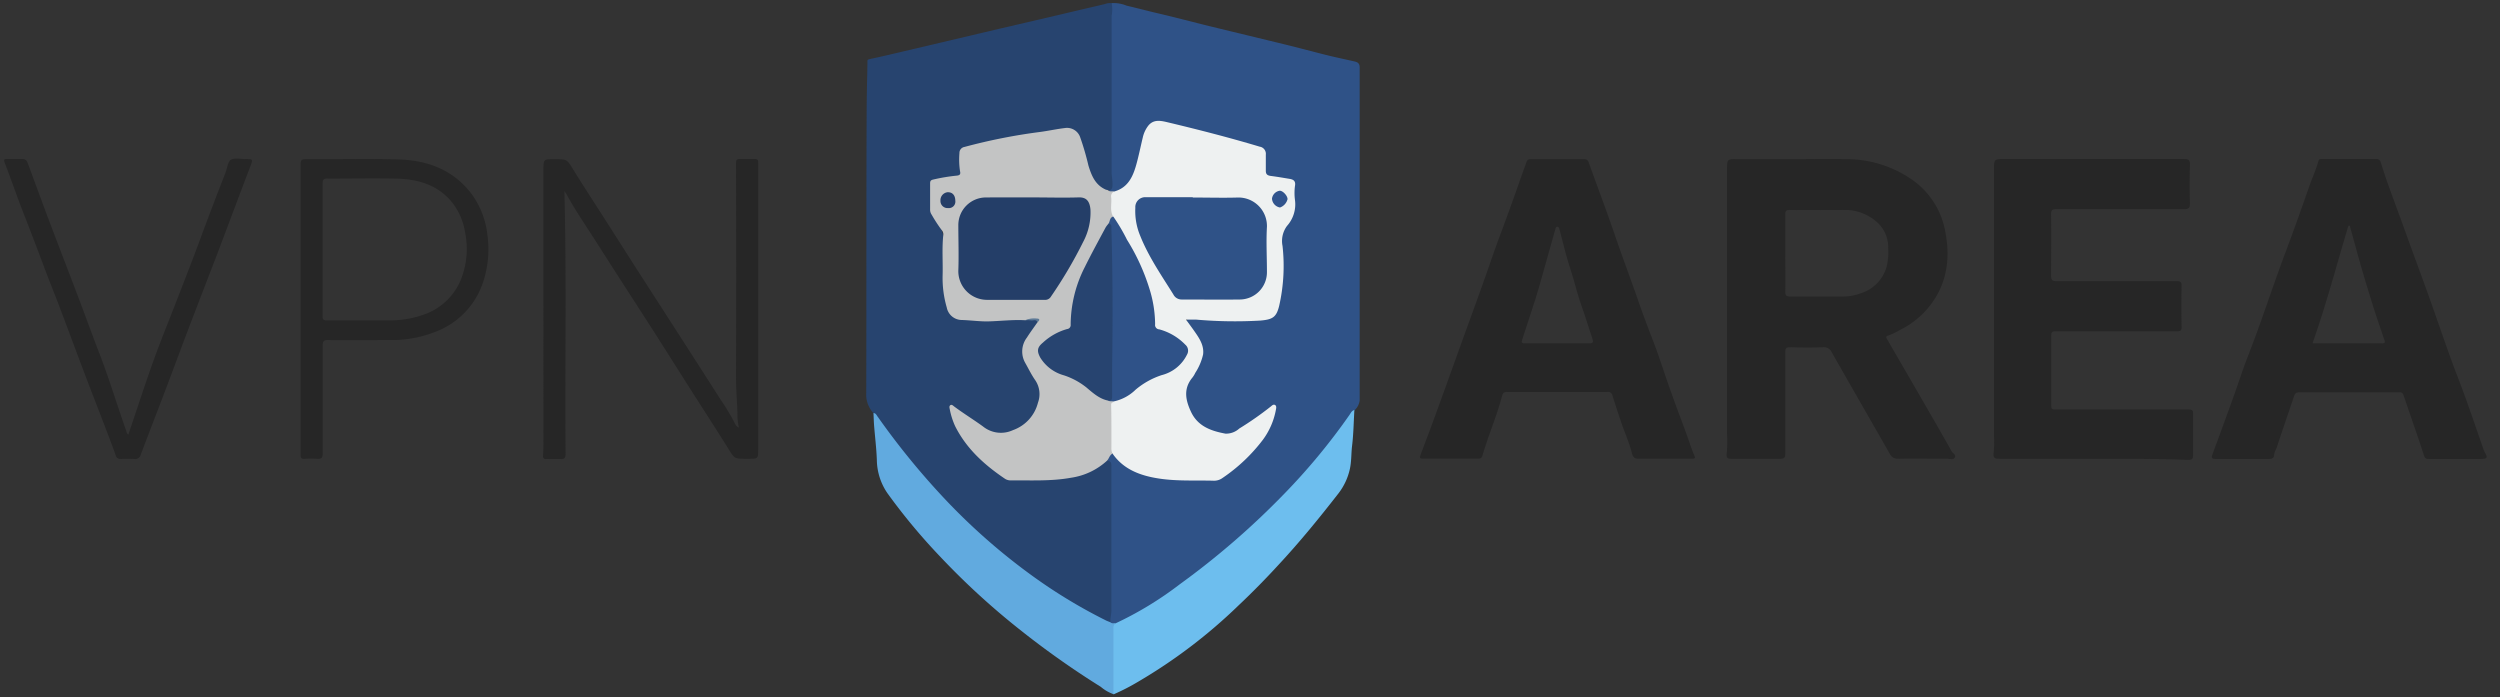
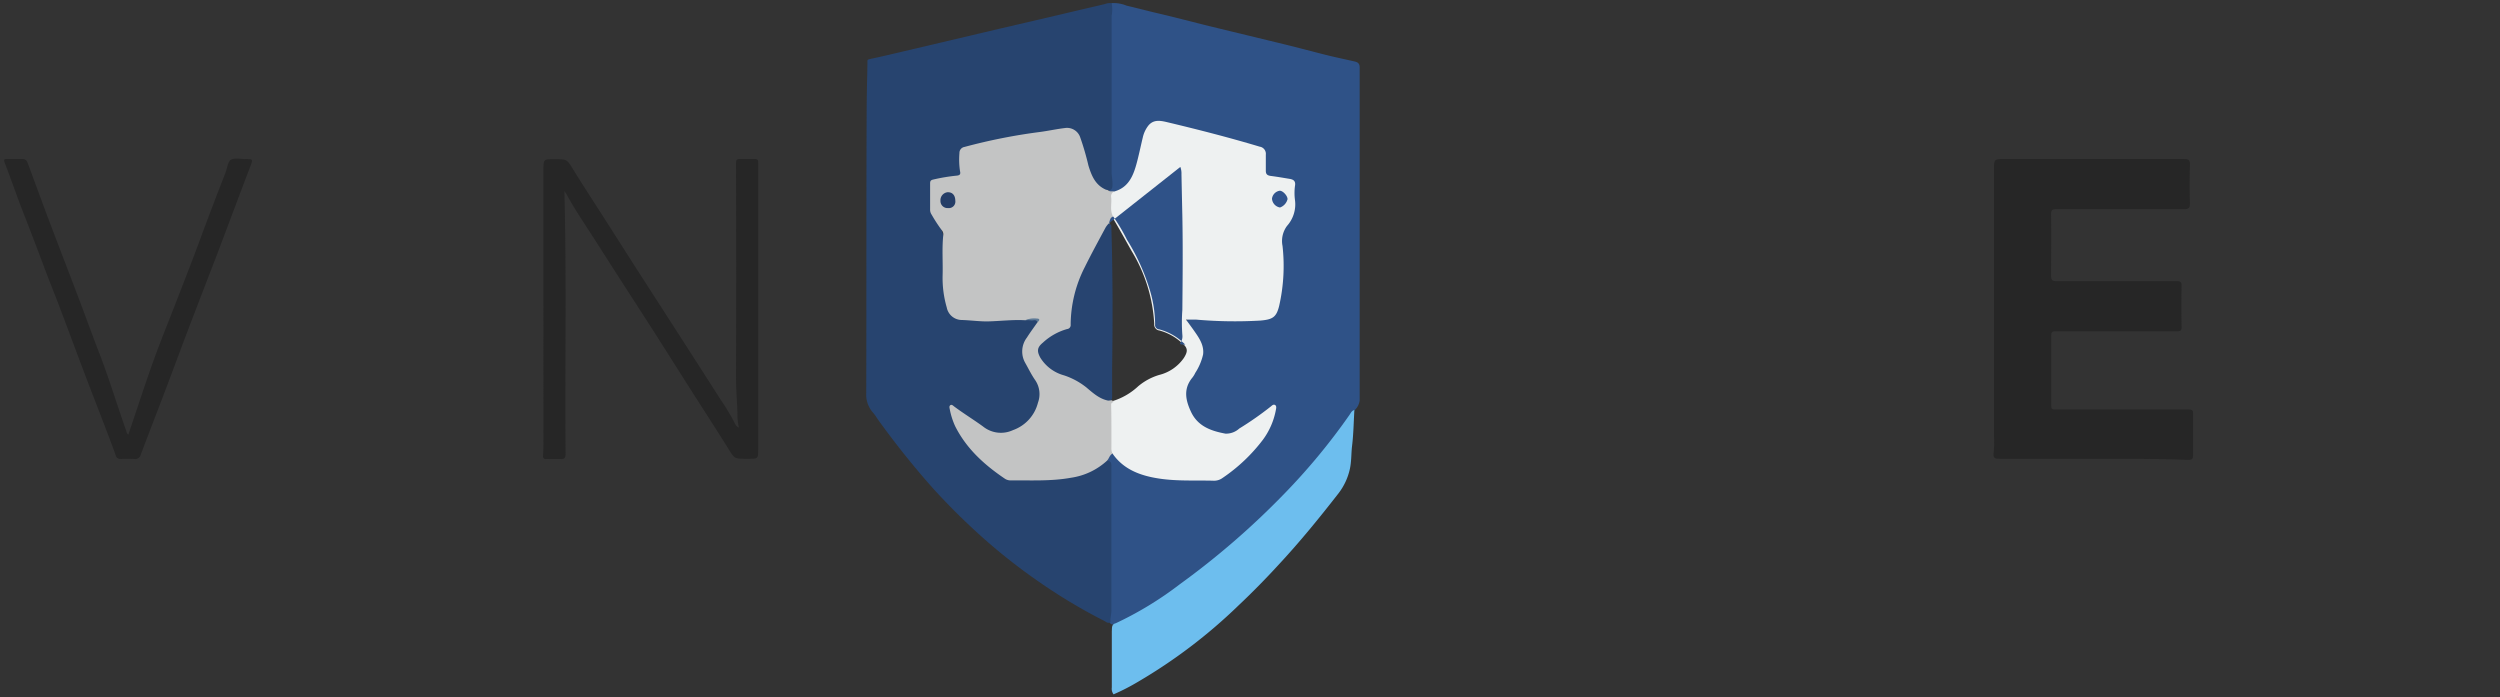
<svg xmlns="http://www.w3.org/2000/svg" width="165" height="46" fill="none">
  <rect width="100%" height="100%" fill="#333333" stroke="none" />
  <g clip-path="url(#a)">
    <path d="M73.353.206c.34-.022.682.035.998.166.71.166 1.414.355 2.124.52 1.153.268 2.297.576 3.447.857 1.643.402 3.287.795 4.931 1.197.883.216 1.762.453 2.645.676.632.156 1.268.291 1.9.433.214.048.34.136.34.39V26.43c-.032.25-.152.48-.34.65a42.704 42.704 0 0 1-3.845 4.809c-.551.598-1.123 1.174-1.691 1.745a50.887 50.887 0 0 1-4.65 4.059 35.84 35.84 0 0 1-4.398 2.986 4.237 4.237 0 0 1-1.251.555c-.15 0-.284-.023-.338-.19a3.603 3.603 0 0 1 .033-.953v-9.03a.677.677 0 0 0-.145-.545.439.439 0 0 1 .318-.592.418.418 0 0 1 .22.159c.693.893 1.69 1.241 2.74 1.41 1.25.156 2.511.207 3.77.152a.883.883 0 0 0 .508-.182 10.615 10.615 0 0 0 2.669-2.547c.36-.508.611-1.083.74-1.692.024-.094.092-.216 0-.287-.09-.071-.192.037-.267.098-.527.426-1.126.748-1.66 1.16a2.006 2.006 0 0 1-2.27.247 2.68 2.68 0 0 1-1.654-2.496c.007-.3.1-.59.267-.839.263-.415.5-.846.707-1.292a1.353 1.353 0 0 0 .03-1.065 4.735 4.735 0 0 0-.676-1.143c-.108-.15-.338-.295-.213-.498.125-.203.359-.115.544-.101 1.086.07 2.169.125 3.258.128.422 0 .842-.07 1.265-.091a.954.954 0 0 0 .947-.795 6.91 6.91 0 0 0 .186-1.045c.122-.988.135-1.986.037-2.976a1.691 1.691 0 0 1 .321-1.353 2.17 2.17 0 0 0 .498-1.692 7.617 7.617 0 0 1 0-.788c0-.358-.068-.44-.427-.5-.358-.061-.676-.119-1.014-.173-.41-.06-.474-.135-.484-.558v-.859a.487.487 0 0 0-.392-.524c-2.03-.61-4.06-1.123-6.112-1.61-.832-.196-1.113.142-1.353.784-.24.643-.284 1.353-.497 1.996-.116.516-.373.99-.741 1.37a1.606 1.606 0 0 1-.808.426c-.146-.027-.339.071-.38-.19a.974.974 0 0 0 .136-.723 4.225 4.225 0 0 1-.04-.717V1.309a3.516 3.516 0 0 1 .067-1.103Z" fill="#2F5287" />
    <path d="M73.059 30.408c.216 0 .294.101.294.317v9.562c0 .26-.084.518-.06.782-.15.088-.268 0-.383-.075a36.325 36.325 0 0 1-4.248-2.533 38.338 38.338 0 0 1-3.552-2.757 44.204 44.204 0 0 1-3.551-3.494 56.77 56.77 0 0 1-3.66-4.586 3.324 3.324 0 0 0-.254-.362 1.787 1.787 0 0 1-.473-1.326c.017-6.146 0-12.288.027-18.434 0-1.126.034-2.256.054-3.382 0-.091-.037-.183.132-.217.697-.145 1.387-.31 2.08-.473l5.476-1.292c1.55-.365 3.098-.724 4.65-1.086 1.115-.264 2.227-.525 3.336-.785a.933.933 0 0 1 .44-.06c.057.276.057.562 0 .838v10.31c0 .27.064.541.057.812 0 .165 0 .392-.264.392-.24.112-.392-.058-.548-.18a2.885 2.885 0 0 1-.906-1.555c-.142-.48-.227-.981-.403-1.455-.26-.713-.632-.926-1.376-.784-1.228.233-2.466.392-3.694.619-.835.152-1.654.358-2.472.581a.426.426 0 0 0-.355.44c-.014.332-.007.664.02.995.04.338-.04.426-.379.473-.42.06-.835.135-1.251.21a.338.338 0 0 0-.339.406v1.403c.002.267.1.524.278.724.437.558.64 1.264.565 1.969a14.052 14.052 0 0 0 .111 3.284c.017.091.027.18.05.27.207.846.495 1.015 1.354 1.1 1.275.125 2.54-.065 3.808 0h.535c.122 0 .25 0 .308.149 0 .213-.156.338-.264.504-.227.32-.424.659-.589 1.014a1.173 1.173 0 0 0 0 1.015c.188.44.415.862.677 1.262a1.69 1.69 0 0 1 .338 1.38 2.665 2.665 0 0 1-1.586 2.029c-.832.362-1.533.369-2.27-.196-.541-.42-1.136-.771-1.691-1.177-.078-.058-.163-.173-.264-.112-.101.061-.027.186 0 .28.23.926.696 1.776 1.353 2.467a9.96 9.96 0 0 0 1.965 1.69c.254.179.556.273.866.271a22.05 22.05 0 0 0 3.63-.179 4.81 4.81 0 0 0 2.157-.91c.081-.074.156-.152.27-.138Z" fill="#27446F" />
    <path d="M138.169 30.279h-6.186c-.308 0-.457-.03-.399-.413.034-.41.04-.82.017-1.23V11.23c0-.734 0-.734.741-.734h11.787c.301 0 .416.05.406.382a42.184 42.184 0 0 0 0 2.54c0 .304-.078.389-.382.386h-8.422c-.278 0-.362.054-.359.338.02 1.353 0 2.706 0 4.059 0 .3.098.358.376.358h7.941c.213 0 .298.044.295.28-.017.914-.017 1.83 0 2.747 0 .224-.061.281-.288.278h-8.043c-.223 0-.271.078-.271.277v4.634c0 .233.085.254.278.25h8.797c.261 0 .291.091.288.315v2.675c0 .254-.054.338-.318.338-2.087-.08-4.171-.074-6.258-.074ZM37.25 12.606c.149 5.784.03 11.571.078 17.355 0 .27-.078.338-.339.338-.307-.02-.619 0-.926 0-.16 0-.237-.044-.224-.247.034-.443.028-.89.028-1.353V11.223c0-.717 0-.717.723-.717.846 0 .826 0 1.265.72.677 1.096 1.387 2.175 2.08 3.264l2.006 3.142 2.368 3.677c1.1 1.707 2.197 3.415 3.29 5.124.327.475.623.97.887 1.482a.599.599 0 0 0 .284.314 3.726 3.726 0 0 1-.098-.967c-.024-.812-.098-1.617-.095-2.429.014-4.68.014-9.362 0-14.043 0-.223.04-.308.278-.294h.96c.183 0 .224.054.224.233v18.917c0 .633 0 .633-.62.633h-.172c-.778 0-.764 0-1.17-.656-.744-1.188-1.505-2.368-2.256-3.542-1.106-1.728-2.189-3.466-3.308-5.195-1.015-1.576-2.03-3.139-3.044-4.735-.697-1.106-1.451-2.175-2.074-3.325-.037-.074-.101-.152-.145-.22Z" fill="#262626" />
    <path d="M73.627 41.14a22.926 22.926 0 0 0 4.242-2.581 52.19 52.19 0 0 0 6.866-5.943 41.63 41.63 0 0 0 4.346-5.253c.081-.122.145-.264.308-.301-.047.795-.058 1.593-.152 2.368-.061.507-.034 1.014-.146 1.522a4.058 4.058 0 0 1-.764 1.627c-1.269 1.63-2.57 3.226-3.978 4.735a51.174 51.174 0 0 1-2.621 2.658 34.66 34.66 0 0 1-6.596 5.013 14.11 14.11 0 0 1-1.637.842.606.606 0 0 1-.115-.453v-3.72c.017-.217-.027-.444.247-.515Z" fill="#6DBEEE" />
-     <path d="M73.627 41.14a.379.379 0 0 0-.138.358v4.316a2.62 2.62 0 0 1-.833-.48 57.907 57.907 0 0 1-6.156-4.431 48.842 48.842 0 0 1-4.447-4.164 39.802 39.802 0 0 1-3.474-4.174 3.963 3.963 0 0 1-.707-2.205c-.027-.761-.122-1.519-.182-2.276-.02-.274-.027-.548-.041-.822.152 0 .203.135.274.233a49.572 49.572 0 0 0 4.678 5.693 40.923 40.923 0 0 0 5.611 4.874 34.51 34.51 0 0 0 4.783 2.888c.091.047.19.078.284.118.118.105.233.055.348.072Z" fill="#61AADF" />
    <path d="M8.476 28.672c.545-1.607 1.062-3.21 1.627-4.793.464-1.295.988-2.567 1.482-3.846.493-1.278 1.014-2.597 1.501-3.906a256.574 256.574 0 0 1 1.79-4.712c.115-.297.149-.724.362-.869.213-.145.639-.047.97-.047.5 0 .494 0 .315.477-.727 1.91-1.444 3.825-2.172 5.75-.487 1.275-.987 2.547-1.47 3.825-.677 1.735-1.31 3.477-1.97 5.212-.537 1.417-1.089 2.828-1.62 4.245a.372.372 0 0 1-.426.284 7.87 7.87 0 0 0-.893 0 .311.311 0 0 1-.338-.25c-.53-1.465-1.096-2.895-1.65-4.336-.704-1.83-1.38-3.674-2.077-5.51-.305-.805-.636-1.603-.937-2.415a296.189 296.189 0 0 0-1.373-3.596c-.45-1.136-.843-2.293-1.282-3.433-.095-.243-.024-.264.186-.257h.96a.338.338 0 0 1 .359.24c.494 1.33.98 2.662 1.481 3.992.592 1.566 1.201 3.128 1.793 4.698.52 1.353 1.015 2.746 1.55 4.116.611 1.617 1.108 3.267 1.69 4.898.017.077.02.182.142.233Z" fill="#262626" />
    <path d="M73.56 12.633c.892-.257 1.217-.984 1.437-1.776.165-.592.284-1.197.43-1.796.06-.266.175-.517.337-.737.339-.45.795-.372 1.252-.264 2.056.49 4.106 1.015 6.125 1.62a.477.477 0 0 1 .403.528v1.062c0 .223.091.301.297.338.43.054.86.129 1.29.2.256.044.395.159.337.466-.04.307-.04.617 0 .924a2.133 2.133 0 0 1-.524 1.711 1.669 1.669 0 0 0-.297 1.326 11.89 11.89 0 0 1-.22 3.944c-.183.765-.44.907-1.232.978a29.143 29.143 0 0 1-4.278-.065h-.643c.223.308.426.575.616.853.304.436.585.893.514 1.45a3.75 3.75 0 0 1-.518 1.218c-.052.114-.118.22-.196.318-.612.748-.433 1.519-.067 2.283.453.934 1.329 1.235 2.259 1.407.336.01.662-.111.91-.338a21.136 21.136 0 0 0 2.09-1.461c.078-.068.17-.152.274-.091.105.06.075.21.054.31a4.766 4.766 0 0 1-.866 1.993 11.24 11.24 0 0 1-2.658 2.513.944.944 0 0 1-.579.18c-1.187-.034-2.367.04-3.565-.136-1.197-.176-2.367-.568-3.111-1.65a.443.443 0 0 1-.173-.42v-2.726c0-.132 0-.254.149-.315a4.347 4.347 0 0 0 1.711-.984c.404-.34.872-.595 1.377-.747a2.804 2.804 0 0 0 1.637-1.12c.291-.457.27-.676-.152-1.015a3.504 3.504 0 0 0-1.461-.801.389.389 0 0 1-.339-.43 10.317 10.317 0 0 0-1.491-4.81c-.433-.767-.852-1.542-1.313-2.296-.226-.463-.111-.954-.098-1.438.007-.186.173-.162.281-.206Z" fill="#EEF1F1" />
    <path d="M73.495 26.51c-.047.072-.162.048-.159.207.024.93.017 1.864.017 2.794a.934.934 0 0 0 .068.43c-.193.101-.23.338-.359.466a4.462 4.462 0 0 1-2.367 1.123c-1.316.24-2.645.166-3.971.176a.677.677 0 0 1-.393-.105c-1.353-.913-2.543-1.982-3.29-3.47a4.857 4.857 0 0 1-.36-1.14c-.02-.091-.043-.19.045-.25.088-.061.172.027.237.078.622.466 1.288.872 1.917 1.329a1.881 1.881 0 0 0 1.976.24 2.588 2.588 0 0 0 1.65-1.813 1.63 1.63 0 0 0-.19-1.495c-.246-.355-.436-.747-.649-1.126a1.518 1.518 0 0 1 .109-1.675c.213-.338.466-.676.7-1.014.105-.2-.04-.207-.162-.19a6.15 6.15 0 0 0-.66.061c-.835-.047-1.668.061-2.5.078-.564 0-1.12-.078-1.69-.095a1.014 1.014 0 0 1-.978-.825 6.971 6.971 0 0 1-.274-2.094c.027-.903-.051-1.81.047-2.705a.41.41 0 0 0-.112-.315 9.842 9.842 0 0 1-.66-1.015.568.568 0 0 1-.1-.338v-1.715c0-.162.037-.223.212-.264.512-.119 1.03-.205 1.553-.257.213-.02.254-.111.21-.29a5.073 5.073 0 0 1-.04-1.198.4.4 0 0 1 .337-.406 37.657 37.657 0 0 1 5.003-.99c.555-.075 1.102-.197 1.657-.261a.917.917 0 0 1 .97.605c.217.613.398 1.238.546 1.87.206.677.46 1.303 1.17 1.604.04 0 .088.02.132.034.118.115.274.047.409.074a.338.338 0 0 0-.21.369c.058.426-.105.88.129 1.292-.098.179-.193.358-.284.54a23.869 23.869 0 0 0-1.969 3.962 7.255 7.255 0 0 0-.45 2.513.473.473 0 0 1-.409.524c-.525.17-1.01.444-1.424.808a.628.628 0 0 0-.166.958c.306.503.788.875 1.353 1.041a5.968 5.968 0 0 1 1.972 1.147c.312.27.678.473 1.072.595.109.037.237 0 .335.129Z" fill="#C3C4C4" />
    <path d="M67.647 21.14a1.52 1.52 0 0 1 .781-.116c.23 0 .193.136.04.244-.08-.223-.27-.098-.408-.122a2.4 2.4 0 0 0-.413-.006Z" fill="#5D7996" />
-     <path d="M128.814 29.795a310.724 310.724 0 0 0-1.722-3.013c-.845-1.462-1.694-2.927-2.547-4.398-.064-.108-.088-.192.061-.233.277-.097.544-.223.795-.375a5.687 5.687 0 0 0 2.55-2.503c.677-1.353.707-2.774.393-4.204a5.297 5.297 0 0 0-2.03-3.126 7.56 7.56 0 0 0-4.549-1.437c-1.201-.03-2.405 0-3.609 0h-3.43c-.741-.02-.741-.02-.741.707v17.473c.023.41.016.822-.02 1.231-.044.338.081.365.338.365h3.16c.284 0 .372-.07.368-.365v-6.694c0-.246.068-.31.315-.304.72.02 1.444.027 2.164 0a.564.564 0 0 1 .589.338c1.265 2.23 2.547 4.451 3.819 6.68a.57.57 0 0 0 .568.339c1.076-.02 2.154 0 3.23 0 .173 0 .409.098.504-.088.095-.186-.132-.257-.206-.393Zm-6.034-10.428c-.388.141-.799.21-1.211.203h-3.403c-.24 0-.338-.04-.338-.317.02-.856 0-1.715 0-2.575v-2.506c0-.226.034-.318.297-.314 1.167.016 2.338 0 3.505 0a3.168 3.168 0 0 1 2.367.913c.407.42.63.982.623 1.566.029.427-.005.855-.102 1.272a2.573 2.573 0 0 1-1.738 1.758ZM111.841 30.103c-.23-.531-.389-1.083-.592-1.62-.338-.924-.693-1.84-1.014-2.764-.393-1.089-.734-2.198-1.15-3.277a73.857 73.857 0 0 1-1.035-2.804c-.471-1.353-.975-2.676-1.435-4.025-.558-1.634-1.17-3.25-1.755-4.877a.285.285 0 0 0-.294-.23h-3.538a.265.265 0 0 0-.284.196c-.126.368-.268.737-.396 1.106a173.888 173.888 0 0 1-1.39 3.845c-.42 1.127-.795 2.27-1.201 3.383-.494 1.38-.998 2.756-1.495 4.136-.497 1.38-.98 2.73-1.478 4.093-.338.937-.697 1.87-1.045 2.804-.078.206.07.2.2.2h3.642c.17 0 .227-.082.27-.237.099-.338.224-.707.339-1.055.338-.954.697-1.895.954-2.872.054-.193.155-.237.338-.237h6.602a.295.295 0 0 1 .339.24c.192.616.395 1.228.602 1.837.206.609.514 1.282.676 1.945.088.389.271.389.562.382h3.365c.098 0 .304.027.213-.17Zm-6.94-7.441h-4.259c-.22 0-.23-.085-.179-.237.294-.91.599-1.816.886-2.73.169-.538.321-1.079.474-1.623.28-.988.554-1.976.835-2.963.017-.064.044-.142.125-.146.081-.003.119.088.139.166.23.853.426 1.712.7 2.547.274.836.453 1.62.727 2.412.274.791.508 1.528.758 2.296.057.183.037.278-.206.278ZM164.044 29.944a2.064 2.064 0 0 1-.172-.4c-.382-1.088-.751-2.188-1.144-3.273-.338-.94-.713-1.864-1.048-2.804-.48-1.333-.934-2.68-1.414-4.015-.534-1.489-1.092-2.973-1.623-4.462-.511-1.434-1.076-2.85-1.522-4.305a.273.273 0 0 0-.291-.19h-3.575c-.112 0-.214 0-.241.142-.122.409-.268.81-.436 1.201-.423 1.174-.832 2.368-1.258 3.528-.308.852-.636 1.691-.94 2.55-.477 1.333-.934 2.669-1.414 3.998-.339.947-.728 1.877-1.052 2.828-.602 1.769-1.258 3.52-1.901 5.276-.081.22 0 .27.183.27h3.609c.155 0 .274-.08.274-.199.026-.179.084-.352.172-.51.369-1.134.764-2.26 1.14-3.383.061-.18.105-.3.338-.3h6.633a.236.236 0 0 1 .27.186c.45 1.328.92 2.648 1.353 3.984.068.213.163.23.339.226h3.473c.22-.017.437-.01.247-.348Zm-6.829-7.282h-4.59c.907-2.571 1.597-5.179 2.368-7.76h.095c.257.934.507 1.87.778 2.804.247.853.507 1.692.774 2.55.223.704.47 1.404.7 2.105.055.128.149.3-.125.3ZM32.17 15.515a5.61 5.61 0 0 0-1.039-2.706c-1.204-1.596-2.909-2.232-4.83-2.286-2.03-.061-4.082 0-6.122-.02-.27 0-.338.07-.338.338v19.181c0 .22.064.274.27.26a5.6 5.6 0 0 1 .826 0c.29.027.362-.084.362-.369v-7.102c0-.274.05-.372.361-.366 1.354.02 2.683 0 4.022 0a7.88 7.88 0 0 0 3.068-.551 5.26 5.26 0 0 0 3.17-3.382 6.913 6.913 0 0 0 .25-2.997Zm-1.665 2.706a4.076 4.076 0 0 1-2.668 2.587 6.646 6.646 0 0 1-2.226.338h-4.059c-.274 0-.26-.138-.26-.338V12.126c0-.291.081-.355.368-.338 1.499 0 3-.027 4.502 0 1.353.037 2.595.361 3.549 1.417.513.593.851 1.316.977 2.09a5.463 5.463 0 0 1-.183 2.926Z" fill="#262626" />
-     <path d="M78.717 13.036c.998 0 1.996.03 2.99 0a1.881 1.881 0 0 1 1.911 1.931c-.057.995 0 1.992 0 2.987a1.8 1.8 0 0 1-1.765 1.813c-1.296.017-2.591 0-3.883 0a.606.606 0 0 1-.531-.338c-.785-1.259-1.634-2.483-2.188-3.873a4.214 4.214 0 0 1-.319-1.84.652.652 0 0 1 .7-.7h3.096l-.01.02Z" fill="#2F5287" />
-     <path d="M73.164 14.76c.101-.158.07-.405.314-.466.338.487.64.998.903 1.529a13.764 13.764 0 0 1 1.489 3.257c.237.75.36 1.533.368 2.32a.287.287 0 0 0 .274.338c.656.176 1.25.527 1.722 1.015a.514.514 0 0 1 .108.653 2.555 2.555 0 0 1-1.674 1.353 5.155 5.155 0 0 0-1.715.957 2.943 2.943 0 0 1-1.458.781c-.118-.033-.254.02-.362-.07a.763.763 0 0 0 .163-.582c-.04-.547-.04-1.097 0-1.644.02-2.07.04-4.14 0-6.21-.02-.902-.04-1.815-.058-2.74a1.272 1.272 0 0 0-.074-.49Z" fill="#2F5288" />
+     <path d="M73.164 14.76c.101-.158.07-.405.314-.466.338.487.64.998.903 1.529a13.764 13.764 0 0 1 1.489 3.257c.237.75.36 1.533.368 2.32a.287.287 0 0 0 .274.338c.656.176 1.25.527 1.722 1.015c-.118-.033-.254.02-.362-.07a.763.763 0 0 0 .163-.582c-.04-.547-.04-1.097 0-1.644.02-2.07.04-4.14 0-6.21-.02-.902-.04-1.815-.058-2.74a1.272 1.272 0 0 0-.074-.49Z" fill="#2F5288" />
    <path d="M84.978 13.144a.788.788 0 0 1-.497.551.636.636 0 0 1-.53-.582.605.605 0 0 1 .51-.524c.203-.01.52.332.517.555Z" fill="#31548D" />
-     <path d="M68.171 13.029c.998 0 1.996.03 2.99 0 .504-.024.751.203.809.791a4.12 4.12 0 0 1-.484 2.152 29.346 29.346 0 0 1-2.12 3.598.44.44 0 0 1-.427.22h-3.781a1.896 1.896 0 0 1-1.908-1.944c.037-.995 0-1.99 0-2.987a1.824 1.824 0 0 1 1.837-1.827c1.021-.006 2.053-.003 3.084-.003Z" fill="#243E68" />
    <path d="M73.163 14.76a.19.19 0 0 1 .19.2v.139c.091 3.071.091 6.146.047 9.22v1.864c0 .264-.101.247-.264.257-.598-.118-1.031-.534-1.474-.9a4.754 4.754 0 0 0-1.438-.767 2.662 2.662 0 0 1-1.563-1.167c-.236-.433-.21-.677.163-.985a3.924 3.924 0 0 1 1.6-.903.262.262 0 0 0 .233-.194.263.263 0 0 0 .007-.107 8.437 8.437 0 0 1 .927-3.778c.44-.89.916-1.759 1.383-2.631.056-.088.12-.17.19-.247Z" fill="#274470" />
    <path d="M63.05 13.242a.428.428 0 0 1-.476.49.465.465 0 0 1-.504-.48.531.531 0 0 1 .473-.565c.315-.007.5.193.508.555Z" fill="#243D67" />
  </g>
  <defs>
    <clipPath id="a">
      <path fill="#fff" d="M0 0h164.721v46H0z" />
    </clipPath>
  </defs>
</svg>